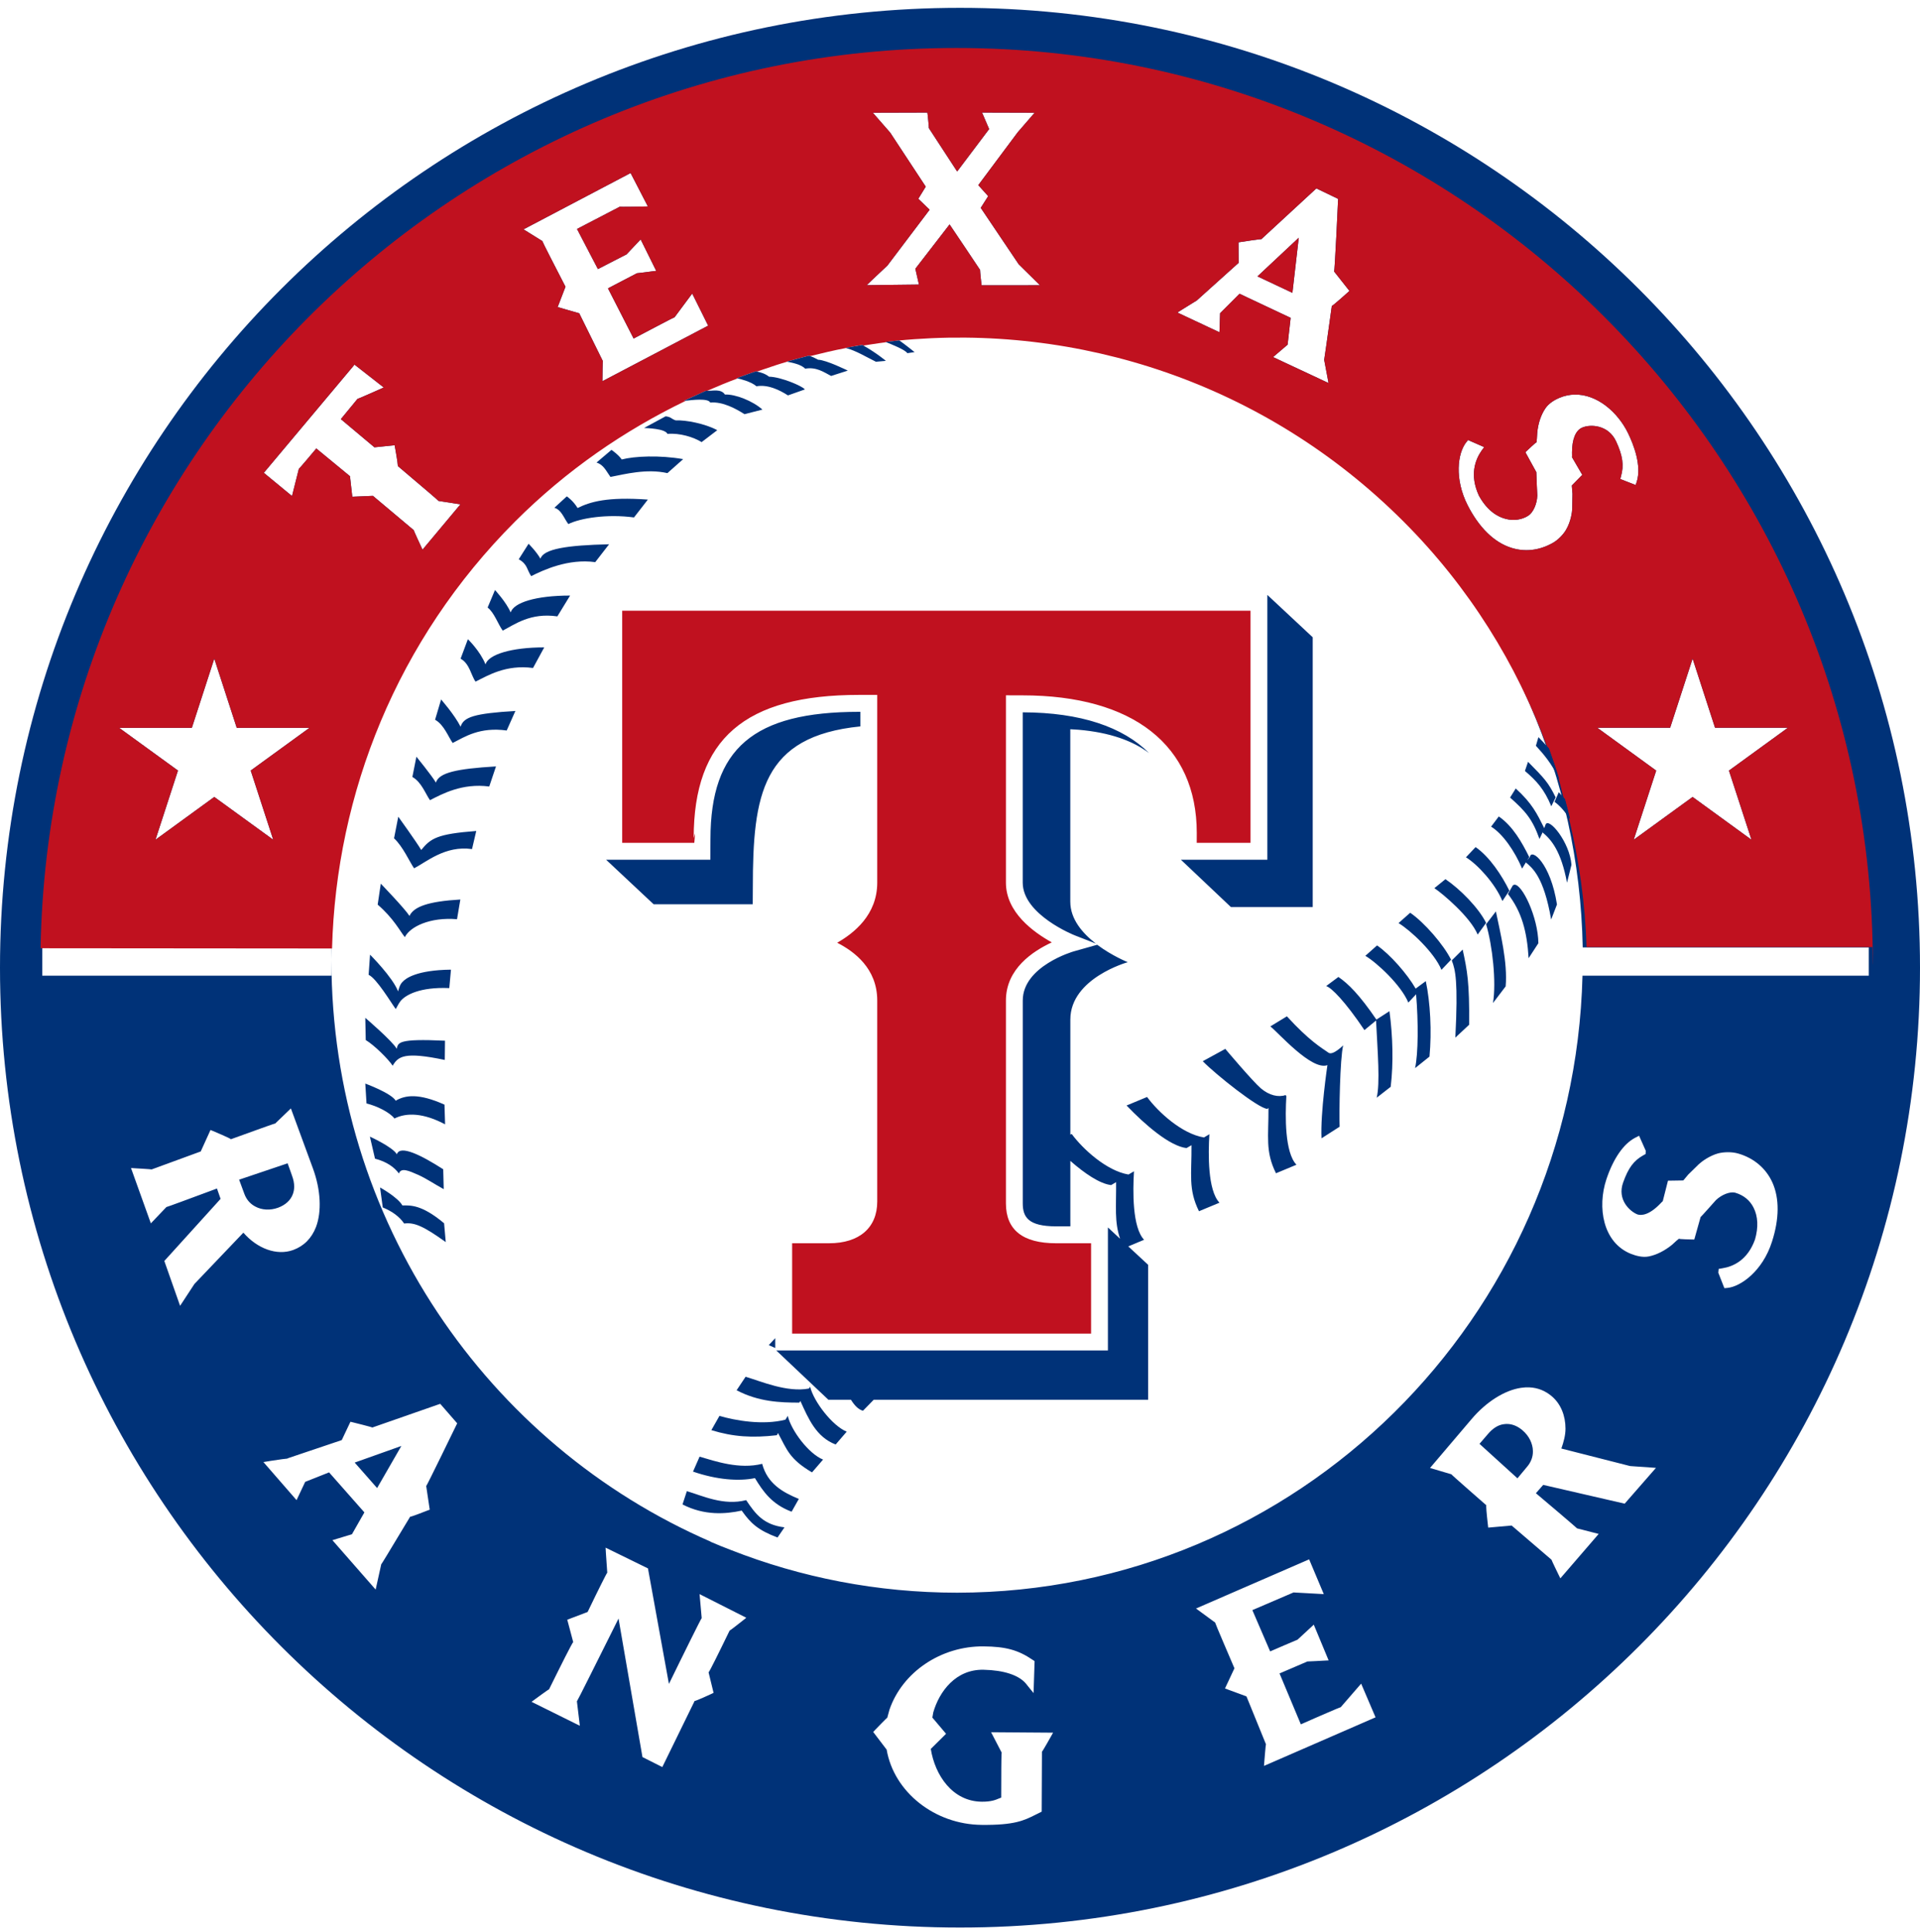
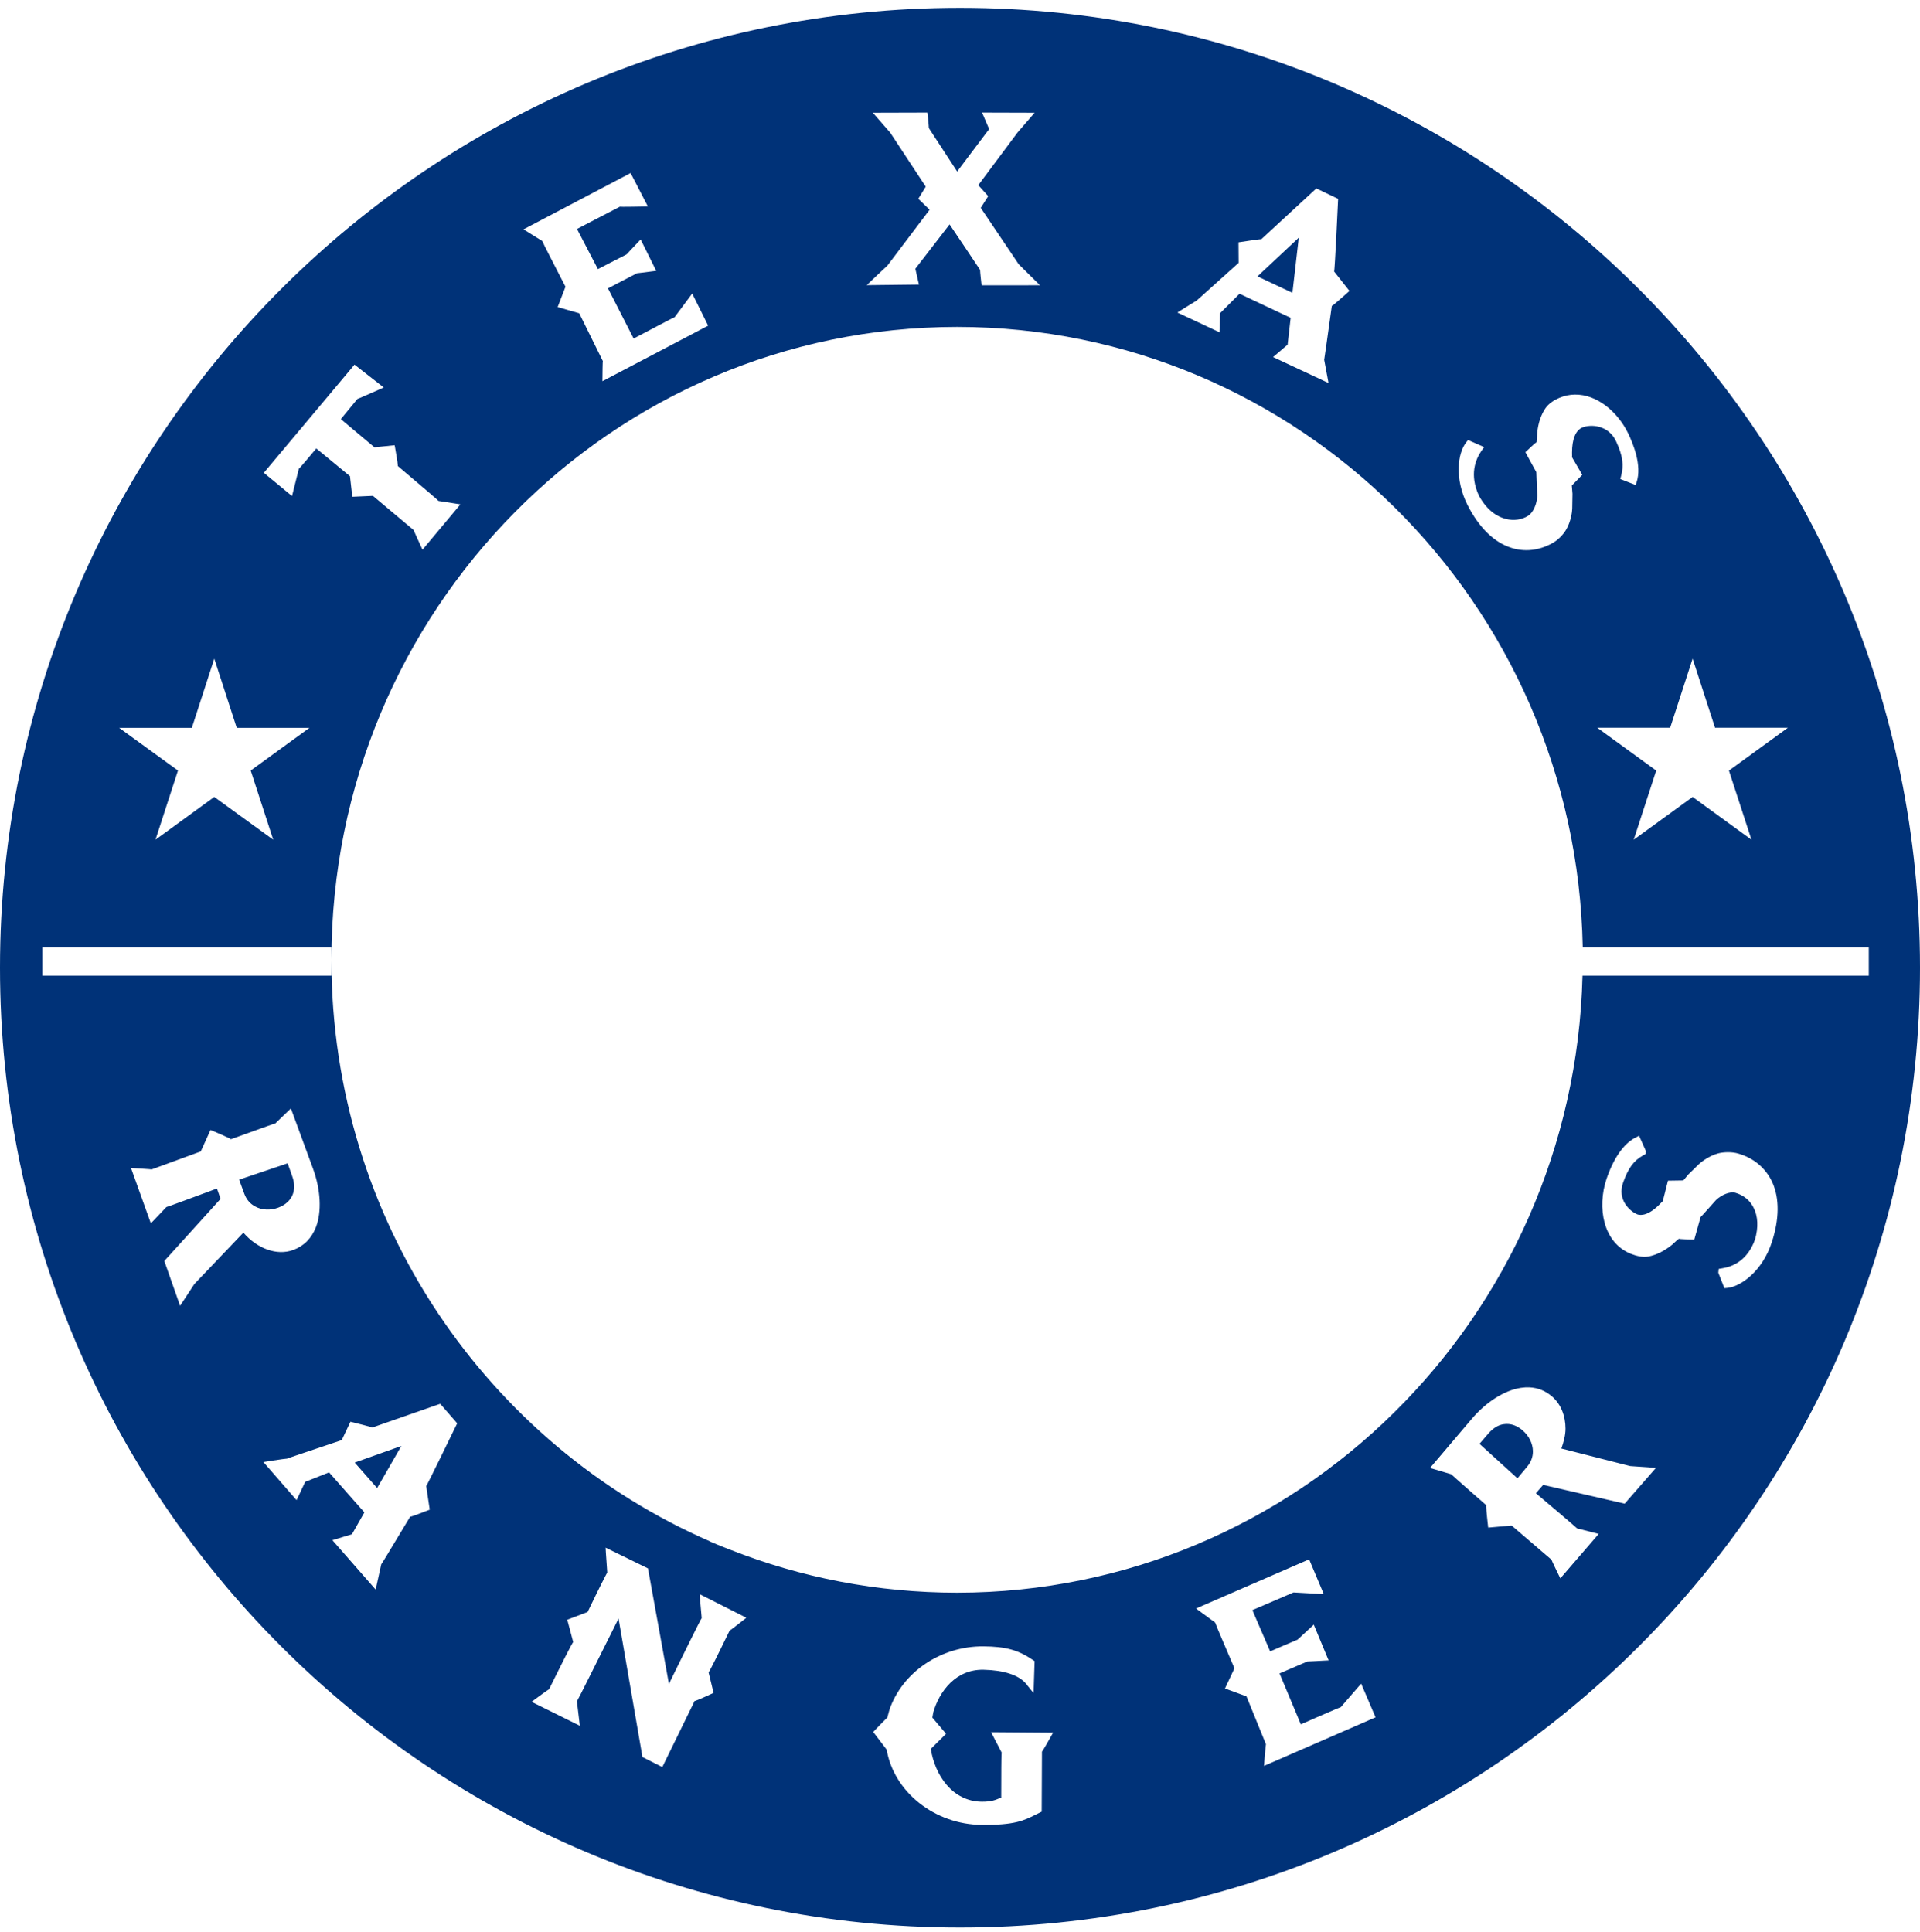
<svg xmlns="http://www.w3.org/2000/svg" width="160" height="161" viewBox="0 0 160 161" fill="none">
  <g clip-path="url(#clip0_532_206)">
    <path fill-rule="evenodd" clip-rule="evenodd" d="M160 80.653C160 124.836 124.184 160.653 80 160.653C35.816 160.653 0 124.836 0 80.653C0 36.471 35.816 0.653 80 0.653C124.184 0.653 160 36.47 160 80.653ZM79.773 27.248C50.969 27.252 27.618 50.863 27.618 79.996V78.965H3.523V81.318H27.618V79.996C27.618 101.754 40.643 120.432 59.237 128.496C59.225 128.496 59.212 128.495 59.199 128.494C59.758 128.737 60.321 128.962 60.886 129.177C66.742 131.48 73.112 132.743 79.773 132.744C108.056 132.719 131.166 109.908 131.874 81.318H155.732V78.965H131.894C131.342 50.253 108.173 27.265 79.773 27.248ZM72.735 9.395L77.281 9.382L77.31 9.609C77.31 9.609 77.403 10.485 77.403 10.649V10.674C77.405 10.677 77.571 10.932 77.815 11.307C78.425 12.243 79.523 13.927 79.763 14.294C80.125 13.813 82.271 10.965 82.428 10.758C82.339 10.548 81.99 9.735 81.99 9.735L81.838 9.382L86.219 9.395L84.81 11.024C84.81 11.024 81.754 15.114 81.523 15.43C81.717 15.641 82.348 16.348 82.348 16.348C82.348 16.348 81.856 17.122 81.728 17.324C81.996 17.727 83.067 19.316 83.89 20.537C84.449 21.367 84.894 22.027 84.894 22.029L86.666 23.775L81.801 23.78L81.772 23.552C81.772 23.552 81.674 22.682 81.674 22.517V22.497C81.67 22.479 79.473 19.209 79.132 18.704C78.77 19.176 76.409 22.231 76.279 22.399C76.316 22.585 76.577 23.717 76.577 23.717L72.225 23.768L72.697 23.313C72.697 23.313 73.947 22.134 73.951 22.134C73.951 22.134 77.222 17.812 77.469 17.48C77.251 17.264 76.526 16.566 76.526 16.566C76.526 16.566 77.023 15.762 77.146 15.557C76.712 14.899 74.183 11.053 74.183 11.053L72.735 9.395ZM52.322 14.542L52.549 14.42L53.989 17.206L53.58 17.215C53.58 17.215 51.657 17.253 51.653 17.227C51.651 17.229 50.828 17.657 49.968 18.103C49.141 18.533 48.28 18.98 48.084 19.083C48.16 19.228 48.408 19.704 48.694 20.256C49.15 21.134 49.705 22.202 49.827 22.428C50.026 22.327 50.407 22.13 50.806 21.923C51.48 21.575 52.206 21.199 52.209 21.204C52.213 21.204 53.387 19.955 53.387 19.955L54.684 22.576L54.334 22.618C54.334 22.618 53.076 22.786 53.076 22.774C53.071 22.774 52.367 23.143 51.712 23.485C51.253 23.726 50.818 23.953 50.664 24.033C50.862 24.42 52.6 27.816 52.802 28.216C52.883 28.174 53.005 28.11 53.155 28.031C54.108 27.528 56.205 26.422 56.216 26.44C56.216 26.431 57.684 24.466 57.684 24.466L59.014 27.142L50.201 31.772L50.206 31.348C50.206 31.348 50.213 30.098 50.239 30.098C50.234 30.09 49.62 28.846 49.078 27.748C48.674 26.93 48.311 26.194 48.27 26.111C48.084 26.057 46.472 25.594 46.472 25.594C46.472 25.594 47.053 24.083 47.124 23.898C47.079 23.809 46.989 23.635 46.872 23.408C46.327 22.351 45.192 20.148 45.192 20.089L43.627 19.116L52.322 14.542ZM109.569 15.822L109.696 15.703L111.51 16.575L111.501 16.747C111.501 16.747 111.232 22.618 111.174 22.627C111.181 22.627 112.453 24.247 112.453 24.247L112.276 24.407C112.276 24.407 111.022 25.53 110.984 25.497C110.98 25.52 110.906 26.052 110.81 26.742C110.624 28.073 110.357 29.992 110.348 29.992C110.348 29.997 110.71 31.924 110.71 31.924L106.089 29.761C106.089 29.761 107.167 28.839 107.301 28.729C107.318 28.553 107.516 26.785 107.554 26.491C107.255 26.347 103.585 24.618 103.294 24.483C103.244 24.534 103.13 24.647 102.986 24.792C102.53 25.246 101.764 26.011 101.674 26.104C101.665 26.28 101.623 27.694 101.623 27.694L98.117 26.049L98.51 25.8C98.51 25.8 99.746 25.031 99.713 25.06C99.713 25.06 103.054 22.05 103.219 21.907C103.215 21.709 103.206 20.198 103.206 20.198L103.425 20.165C103.425 20.165 105.105 19.904 105.109 19.938C105.125 19.929 109.569 15.822 109.569 15.822ZM107.701 24.407C107.765 23.868 108.118 20.796 108.231 19.811C107.98 20.047 107.539 20.46 107.052 20.916C106.138 21.773 105.063 22.78 104.789 23.035C105.118 23.187 106.065 23.634 106.811 23.987C107.202 24.172 107.538 24.33 107.701 24.407ZM29.389 30.577L29.54 30.388L31.978 32.295L31.594 32.467C31.594 32.467 29.797 33.267 29.788 33.249C29.787 33.253 29.588 33.494 29.339 33.796C28.993 34.214 28.551 34.75 28.404 34.933C28.728 35.207 31.051 37.159 31.203 37.282C31.384 37.269 32.886 37.109 32.886 37.109L32.928 37.34C32.928 37.34 33.152 38.59 33.152 38.81C33.152 38.831 33.152 38.839 33.148 38.839C33.163 38.854 33.478 39.121 33.91 39.488C34.912 40.336 36.544 41.719 36.544 41.751C36.552 41.756 38.37 42.034 38.37 42.034L35.21 45.813L35.041 45.447C35.041 45.447 34.477 44.235 34.477 44.184C34.477 44.184 31.22 41.444 31.077 41.327C30.9 41.334 29.359 41.402 29.359 41.402C29.359 41.402 29.187 39.87 29.165 39.689C29.026 39.576 26.691 37.656 26.359 37.378C25.992 37.817 24.919 39.091 24.902 39.079C24.902 39.087 24.334 41.343 24.334 41.343L21.985 39.407L29.389 30.577ZM129.936 33.165C130.369 32.98 130.803 32.892 131.233 32.887C133.085 32.854 134.81 34.34 135.668 36.099C136.123 37.033 136.826 38.806 136.392 40.164L136.304 40.426L135.024 39.925L135.083 39.702C135.34 38.78 135.231 37.993 134.679 36.793C134.027 35.384 132.511 35.346 131.847 35.64C131.295 35.876 131.001 36.616 131.001 37.724C131.001 37.745 131.002 37.792 131.003 37.843C131.004 37.905 131.005 37.973 131.005 38.01C131.005 38.06 131.001 38.098 130.997 38.102C131.018 38.144 131.855 39.576 131.855 39.576C131.855 39.576 131.114 40.334 130.984 40.468C130.989 40.536 130.999 40.658 131.009 40.78C131.024 40.959 131.039 41.139 131.039 41.154L131.018 42.396C131.014 42.652 130.908 43.469 130.508 44.147C130.306 44.504 129.852 45.017 129.325 45.291C128.232 45.885 127.066 46.011 125.954 45.661C124.519 45.215 123.253 43.977 122.293 42.089C121.207 39.934 121.443 37.77 122.213 36.828L122.339 36.676L123.682 37.265L123.492 37.522C122.941 38.292 122.441 39.576 123.244 41.314C123.964 42.627 124.861 43.094 125.488 43.25C126.148 43.418 126.826 43.321 127.356 42.981C127.764 42.719 128.089 42 128.109 41.292C128.109 41.292 128.029 39.723 128.029 39.407V39.356C128.029 39.349 127.116 37.691 127.116 37.691L127.259 37.556C127.259 37.556 128 36.844 128.042 36.87C128.044 36.857 128.049 36.805 128.055 36.749C128.063 36.667 128.071 36.579 128.071 36.596L128.105 36.057C128.177 35.282 128.42 34.563 128.787 34.028C129.086 33.591 129.579 33.317 129.936 33.165ZM15.988 60.662L17.857 54.895L19.729 60.662H25.791L20.892 64.222L22.769 69.988L17.857 66.423L12.957 69.988L14.831 64.222L9.928 60.662H15.988ZM139.179 60.657L141.051 54.895L142.92 60.657H148.989L144.078 64.226L145.955 69.988L141.051 66.423L136.143 69.988L138.017 64.226L133.109 60.657H139.179ZM23.959 92.652L24.241 92.382L26.076 97.379C26.729 99.154 26.822 100.986 26.33 102.273C25.963 103.208 25.336 103.848 24.427 104.184C23.058 104.676 21.438 104.066 20.281 102.737C20.007 103.022 16.278 106.928 16.203 107.012C16.169 107.054 15.008 108.835 15.008 108.835L13.694 105.097C13.694 105.097 18.194 100.131 18.382 99.92C18.346 99.809 18.259 99.565 18.187 99.362C18.137 99.221 18.093 99.1 18.08 99.058C17.925 99.115 17.703 99.198 17.439 99.296C16.149 99.775 13.881 100.617 13.867 100.602C13.863 100.607 12.571 101.962 12.571 101.962L10.917 97.35L11.304 97.374C11.304 97.374 12.63 97.45 12.637 97.467C12.641 97.465 13.459 97.166 14.363 96.835C15.436 96.442 16.63 96.005 16.729 95.968C16.813 95.787 17.541 94.18 17.541 94.18L17.768 94.272C17.768 94.272 19.241 94.891 19.241 94.95C19.263 94.941 21.704 94.062 21.704 94.062C21.704 94.062 22.919 93.625 22.937 93.637C22.945 93.628 23.959 92.652 23.959 92.652ZM136.253 94.833L136.59 94.66L137.146 95.91L137.133 96.184L136.935 96.293C136.143 96.734 135.69 97.35 135.264 98.549C134.739 99.993 135.828 100.973 136.463 101.221C136.767 101.313 137.423 101.309 138.408 100.266C138.408 100.266 138.543 100.119 138.563 100.119C138.585 100.047 138.998 98.405 138.998 98.405C138.998 98.405 140.096 98.388 140.277 98.385C140.378 98.262 140.66 97.922 140.681 97.9C140.681 97.9 141.552 97.041 141.565 97.034C141.83 96.789 142.469 96.322 143.193 96.124H143.198C143.632 96.015 144.317 95.977 144.89 96.154C146.182 96.537 147.18 97.396 147.706 98.569C148.291 99.883 148.278 101.587 147.668 103.481C146.88 105.973 145.028 107.235 143.964 107.341L143.699 107.365L143.193 106.078L143.223 105.758L143.539 105.704C144.44 105.561 145.635 105.022 146.249 103.309C146.544 102.294 146.502 101.373 146.123 100.636C145.824 100.051 145.315 99.613 144.586 99.403C144.153 99.302 143.475 99.567 142.996 100.022C142.996 100.022 141.738 101.439 141.716 101.436C141.716 101.439 141.19 103.309 141.19 103.309L140.992 103.305C140.992 103.305 139.923 103.287 139.91 103.241C139.894 103.258 139.726 103.393 139.738 103.38C139.738 103.38 139.347 103.733 139.342 103.742C138.741 104.234 138.055 104.588 137.402 104.718C136.863 104.828 136.304 104.651 135.933 104.512C133.555 103.574 133.096 100.607 133.867 98.288C134.443 96.566 135.289 95.337 136.253 94.833ZM24.334 97.984C24.334 97.984 24.085 97.264 23.968 96.957L23.663 97.06C22.744 97.369 20.284 98.198 19.927 98.321C20.067 98.713 20.365 99.509 20.365 99.509C20.537 99.975 20.845 100.333 21.266 100.556C21.809 100.856 22.512 100.898 23.177 100.657C23.782 100.43 24.208 100.047 24.398 99.542C24.473 99.344 24.515 99.129 24.515 98.898C24.515 98.615 24.456 98.308 24.334 97.984ZM126.746 115.67C126.994 115.632 127.234 115.62 127.466 115.632C128.16 115.666 128.787 115.918 129.338 116.393C130.075 117.029 130.458 118.002 130.458 119.075C130.458 119.605 130.31 120.169 130.113 120.729C130.338 120.785 131.946 121.196 133.402 121.567C134.669 121.891 135.821 122.185 135.841 122.189C135.87 122.193 137.996 122.341 137.996 122.341L135.39 125.324C135.39 125.324 128.884 123.827 128.601 123.759C128.48 123.898 128.122 124.306 127.992 124.454C128.736 125.076 131.422 127.362 131.422 127.383L133.223 127.846L130.029 131.55L129.86 131.204C129.86 131.204 129.292 130.042 129.292 129.996C129.292 129.996 126.135 127.286 125.971 127.147C125.786 127.168 124.018 127.32 124.018 127.32L123.989 127.075C123.989 127.075 123.85 125.88 123.85 125.547C123.85 125.489 123.859 125.459 123.863 125.459C123.834 125.434 120.946 122.913 120.946 122.875C120.938 122.875 119.169 122.349 119.169 122.349L122.617 118.292C123.834 116.848 125.378 115.872 126.746 115.67ZM36.451 117.084L36.687 117.004L38.101 118.629L38.025 118.78C38.025 118.78 35.559 123.86 35.517 123.856C35.521 123.864 35.811 125.825 35.811 125.825L35.618 125.897C35.618 125.897 34.195 126.457 34.179 126.41C34.166 126.427 32.702 128.86 32.702 128.86C32.702 128.86 31.775 130.409 31.771 130.371C31.766 130.38 31.304 132.484 31.304 132.484L27.701 128.368C27.701 128.368 29.157 127.926 29.33 127.871C29.382 127.774 29.829 126.992 30.124 126.475C30.237 126.279 30.327 126.12 30.366 126.053C30.168 125.825 27.626 122.943 27.423 122.716C27.308 122.761 26.928 122.912 26.529 123.071C26.038 123.267 25.518 123.474 25.432 123.507C25.361 123.666 24.713 125.03 24.713 125.03L21.952 121.857C21.952 121.857 22.592 121.751 22.596 121.751C23.409 121.63 23.783 121.575 23.989 121.562C23.985 121.562 23.955 121.55 23.955 121.55C23.955 121.55 28.273 120.098 28.48 120.025C28.56 119.862 29.203 118.499 29.203 118.499L29.41 118.548C29.41 118.548 31.022 118.945 31.026 118.978C31.042 118.974 36.451 117.084 36.451 117.084ZM126.885 119.217C126.519 118.903 126.123 118.722 125.719 118.687C125.585 118.675 125.45 118.679 125.315 118.7C124.852 118.759 124.406 119.037 124.002 119.512C124.002 119.512 123.501 120.093 123.291 120.338C123.602 120.619 126.123 122.909 126.455 123.212C126.724 122.888 127.268 122.235 127.268 122.235C127.579 121.869 127.743 121.436 127.743 120.977V120.939C127.731 120.316 127.424 119.681 126.885 119.217ZM31.426 124.024C31.682 123.573 32.971 121.334 33.446 120.515C33.159 120.617 32.711 120.777 32.217 120.953C31.167 121.328 29.912 121.776 29.558 121.899C29.911 122.303 31.089 123.646 31.426 124.024ZM50.491 129.428L50.467 128.991L53.997 130.72C53.997 130.72 55.509 139.041 55.744 140.35C56.102 139.622 56.628 138.54 56.628 138.54C56.628 138.54 58.446 134.84 58.475 134.862C58.475 134.857 58.298 132.863 58.298 132.863L62.192 134.833L61.881 135.08C61.881 135.08 60.828 135.914 60.799 135.906L60.121 137.295C60.121 137.295 59.102 139.382 59.048 139.382C59.048 139.403 59.464 141.09 59.464 141.09L59.276 141.183C59.276 141.183 57.912 141.814 57.887 141.764C57.878 141.794 55.193 147.277 55.193 147.277L53.538 146.444C53.538 146.444 51.776 136.251 51.544 134.899C51.41 135.167 51.242 135.504 51.053 135.885C49.946 138.104 48.104 141.798 48.076 141.798C48.08 141.801 48.32 143.835 48.32 143.835L44.296 141.84L44.633 141.591C44.633 141.591 45.735 140.779 45.753 140.801C45.761 140.788 46.477 139.34 46.477 139.34C46.477 139.34 47.709 136.853 47.769 136.865C47.76 136.849 47.272 134.996 47.272 134.996C47.272 134.996 48.791 134.416 48.968 134.352C49.047 134.184 49.637 132.972 49.637 132.972C49.637 132.972 50.58 131.049 50.605 131.078C50.605 131.069 50.491 129.428 50.491 129.428ZM108.75 130.115L109.094 129.967V129.963L110.315 132.863L109.032 132.792C108.444 132.76 107.861 132.728 107.794 132.724C107.684 132.775 104.717 134.049 104.363 134.197C104.528 134.588 105.677 137.248 105.845 137.635C105.853 137.635 105.882 137.623 105.882 137.623C105.882 137.623 108.126 136.65 108.13 136.659L109.481 135.409L110.719 138.388L110.361 138.405C110.361 138.405 108.955 138.485 108.951 138.477C108.947 138.477 107.006 139.31 106.628 139.474C106.682 139.604 106.867 140.045 107.098 140.598C107.605 141.807 108.335 143.549 108.404 143.717C108.728 143.574 109.569 143.203 109.569 143.203C109.569 143.203 111.72 142.265 111.729 142.286C111.737 142.278 113.429 140.324 113.429 140.324L114.629 143.132L105.332 147.181L105.365 146.76C105.365 146.76 105.475 145.38 105.496 145.375C105.496 145.365 104.583 143.131 104.125 142.007C103.986 141.668 103.889 141.429 103.871 141.386C103.686 141.318 102.082 140.728 102.082 140.728C102.082 140.728 102.789 139.222 102.87 139.045C102.859 139.021 102.84 138.976 102.814 138.914C102.511 138.208 101.261 135.294 101.261 135.232L99.667 134.062L108.75 130.115ZM74.12 142.501C75.197 139.357 78.421 137.185 81.964 137.219C83.808 137.235 84.843 137.518 86.043 138.334L86.216 138.447L86.131 141.112L85.698 140.578C85.698 140.578 85.488 140.317 85.492 140.32C84.898 139.613 83.653 139.205 81.973 139.167C79.646 139.112 78.273 140.982 77.773 142.719C77.773 142.719 77.71 143.102 77.697 143.153C77.836 143.317 78.838 144.504 78.838 144.504L78.674 144.669C78.674 144.669 77.588 145.749 77.566 145.766C77.911 147.939 79.359 150.144 81.818 150.165C82.599 150.171 82.971 150.013 83.231 149.902C83.306 149.871 83.371 149.843 83.434 149.824L83.442 147.345C83.442 147.345 83.45 146.078 83.476 146.078C83.467 146.062 82.591 144.373 82.591 144.373L87.756 144.411L87.546 144.786C87.546 144.786 86.868 145.994 86.83 145.994L86.808 150.994L86.266 151.264C85.331 151.73 84.536 152.126 81.801 152.096C77.911 152.063 74.495 149.374 73.888 145.826L72.768 144.353L72.916 144.192C72.916 144.192 73.926 143.141 73.939 143.166C73.947 143.153 74.115 142.517 74.12 142.501Z" fill="#003278" />
-     <path fill-rule="evenodd" clip-rule="evenodd" d="M3.381 79.033C4.101 37.538 38.047 3.999 79.71 3.999C121.815 3.999 156.07 38.258 156.07 80.367C156.07 80.362 156.062 80.362 156.062 80.358C156.059 80.087 156.051 79.816 156.043 79.546C156.037 79.343 156.031 79.139 156.027 78.936H132.21C132.105 75.299 131.583 71.679 130.729 68.128C130.743 68.146 130.755 68.162 130.768 68.177C130.789 68.205 130.81 68.231 130.835 68.266C130.704 67.711 130.561 67.151 130.409 66.6L130.292 66.465C130.232 66.249 130.178 66.031 130.124 65.813C130.04 65.471 129.955 65.129 129.85 64.79C129.87 64.835 129.891 64.876 129.913 64.918C129.927 64.946 129.941 64.974 129.954 65.004C129.685 64.121 129.387 63.249 129.075 62.386C129.044 62.347 129.006 62.304 128.968 62.262C128.95 62.242 128.931 62.221 128.915 62.202C126.39 55.371 122.442 48.948 116.954 43.46C105.418 31.919 89.828 26.903 74.766 28.393C74.502 28.416 74.234 28.449 73.971 28.48C73.91 28.487 73.849 28.495 73.788 28.502C73.797 28.506 73.83 28.519 73.848 28.523C73.422 28.574 72.997 28.64 72.573 28.705C72.362 28.738 72.152 28.77 71.942 28.801C71.925 28.794 71.911 28.784 71.897 28.774C71.886 28.766 71.874 28.758 71.861 28.751C71.537 28.8 71.214 28.861 70.89 28.922C70.753 28.948 70.615 28.973 70.476 28.998C70.481 28.998 70.485 29.001 70.489 29.003C70.494 29.005 70.498 29.007 70.502 29.007C69.5 29.192 68.507 29.436 67.513 29.68C67.499 29.677 67.485 29.671 67.471 29.666C67.453 29.659 67.434 29.651 67.412 29.647C66.789 29.802 66.175 29.97 65.552 30.148C65.557 30.148 65.563 30.149 65.569 30.15C65.575 30.151 65.582 30.151 65.586 30.151C64.961 30.329 64.347 30.538 63.733 30.747C63.517 30.821 63.299 30.895 63.082 30.968C63.059 30.968 63.035 30.959 63.013 30.951C63.009 30.95 63.005 30.949 63.002 30.948C62.463 31.128 61.932 31.321 61.398 31.52C61.405 31.52 61.417 31.523 61.431 31.527C61.444 31.531 61.458 31.535 61.47 31.537C60.616 31.856 59.77 32.206 58.932 32.572C58.916 32.57 58.897 32.571 58.879 32.572C58.862 32.573 58.845 32.574 58.831 32.572L56.984 33.409C57.017 33.409 57.076 33.409 57.156 33.401C52.021 35.88 47.194 39.196 42.931 43.46C33.073 53.321 28.014 66.137 27.67 79.053L3.381 79.033ZM51.849 70.248V50.901H104.21V70.248H99.728C99.728 69.832 99.731 69.42 99.731 69.42C99.731 62.13 94.436 57.955 85.198 57.955H84.563L83.827 57.95V73.565C83.827 76.035 86.099 77.681 87.649 78.543C86.079 79.276 83.827 80.737 83.827 83.389V100.299C83.827 102.505 85.229 103.62 88.002 103.62H90.923V111.153H66.011V103.62H69.096C71.613 103.62 73.103 102.319 73.103 100.147V83.389C73.103 80.711 71.176 79.293 69.765 78.574C71.163 77.774 73.103 76.246 73.103 73.565V57.917H71.591C62.059 57.917 57.808 61.595 57.808 69.849L57.926 69.457L57.858 70.248H51.849ZM72.735 9.395L77.281 9.382L77.31 9.609C77.31 9.609 77.403 10.485 77.403 10.649V10.674C77.405 10.677 77.571 10.932 77.815 11.307C78.425 12.243 79.523 13.927 79.763 14.294C80.125 13.813 82.271 10.965 82.428 10.758C82.339 10.548 81.99 9.735 81.99 9.735L81.838 9.382L86.219 9.395L84.81 11.024C84.81 11.024 81.754 15.114 81.523 15.43C81.717 15.641 82.348 16.348 82.348 16.348C82.348 16.348 81.856 17.122 81.728 17.324C81.996 17.727 83.067 19.316 83.89 20.537C84.449 21.367 84.894 22.027 84.894 22.029L86.666 23.775L81.801 23.78L81.772 23.552C81.772 23.552 81.674 22.682 81.674 22.517V22.497C81.67 22.479 79.473 19.209 79.132 18.704C78.77 19.176 76.409 22.231 76.279 22.399C76.316 22.585 76.577 23.717 76.577 23.717L72.225 23.768L72.697 23.313C72.697 23.313 73.947 22.134 73.951 22.134C73.951 22.134 77.222 17.812 77.469 17.48C77.251 17.264 76.526 16.566 76.526 16.566C76.526 16.566 77.023 15.762 77.146 15.557C76.712 14.899 74.183 11.053 74.183 11.053L72.735 9.395ZM52.322 14.542L52.549 14.42L53.989 17.206L53.58 17.215C53.58 17.215 51.657 17.253 51.653 17.227C51.651 17.229 50.828 17.657 49.968 18.103C49.141 18.533 48.28 18.98 48.084 19.083C48.16 19.228 48.408 19.704 48.694 20.256C49.15 21.134 49.705 22.202 49.827 22.428C50.026 22.327 50.407 22.13 50.806 21.923C51.48 21.575 52.206 21.199 52.209 21.204C52.213 21.204 53.387 19.955 53.387 19.955L54.684 22.576L54.334 22.618C54.334 22.618 53.076 22.786 53.076 22.774C53.071 22.774 52.367 23.143 51.712 23.485C51.253 23.726 50.818 23.953 50.664 24.033C50.862 24.42 52.6 27.816 52.802 28.216C52.883 28.174 53.005 28.11 53.155 28.031C54.108 27.528 56.205 26.422 56.216 26.44C56.216 26.431 57.684 24.466 57.684 24.466L59.014 27.142L50.201 31.772L50.206 31.348C50.206 31.348 50.213 30.098 50.239 30.098C50.234 30.09 49.62 28.846 49.078 27.748C48.674 26.93 48.311 26.194 48.27 26.111C48.084 26.057 46.472 25.594 46.472 25.594C46.472 25.594 47.053 24.083 47.124 23.898C47.079 23.809 46.989 23.635 46.872 23.408C46.327 22.351 45.192 20.148 45.192 20.089L43.627 19.116L52.322 14.542ZM109.569 15.822L109.696 15.703L111.51 16.575L111.501 16.747C111.501 16.747 111.232 22.618 111.174 22.627C111.181 22.627 112.453 24.247 112.453 24.247L112.276 24.407C112.276 24.407 111.022 25.53 110.984 25.497C110.98 25.52 110.906 26.052 110.81 26.742C110.624 28.073 110.357 29.992 110.348 29.992C110.348 29.997 110.71 31.924 110.71 31.924L106.089 29.761C106.089 29.761 107.167 28.839 107.301 28.729C107.318 28.553 107.516 26.785 107.554 26.491C107.255 26.347 103.585 24.618 103.294 24.483C103.244 24.534 103.13 24.647 102.986 24.792C102.53 25.246 101.764 26.011 101.674 26.104C101.665 26.28 101.623 27.694 101.623 27.694L98.117 26.049L98.51 25.8C98.51 25.8 99.746 25.031 99.713 25.06C99.713 25.06 103.054 22.05 103.219 21.907C103.215 21.709 103.206 20.198 103.206 20.198L103.425 20.165C103.425 20.165 105.105 19.904 105.109 19.938C105.125 19.929 109.569 15.822 109.569 15.822ZM107.701 24.407C107.765 23.868 108.118 20.796 108.231 19.811C107.98 20.047 107.539 20.46 107.052 20.916C106.138 21.773 105.063 22.78 104.789 23.035C105.118 23.187 106.065 23.634 106.811 23.987C107.202 24.172 107.538 24.33 107.701 24.407ZM29.389 30.577L29.54 30.388L31.978 32.295L31.594 32.467C31.594 32.467 29.797 33.267 29.788 33.249C29.787 33.253 29.588 33.494 29.339 33.796C28.993 34.214 28.551 34.75 28.404 34.933C28.728 35.207 31.051 37.159 31.203 37.282C31.384 37.269 32.886 37.109 32.886 37.109L32.928 37.34C32.928 37.34 33.152 38.59 33.152 38.81C33.152 38.831 33.152 38.839 33.148 38.839C33.163 38.854 33.478 39.121 33.91 39.488C34.912 40.336 36.544 41.719 36.544 41.751C36.552 41.756 38.37 42.034 38.37 42.034L35.21 45.813L35.041 45.447C35.041 45.447 34.477 44.235 34.477 44.184C34.477 44.184 31.22 41.444 31.077 41.327C30.9 41.334 29.359 41.402 29.359 41.402C29.359 41.402 29.187 39.87 29.165 39.689C29.026 39.576 26.691 37.656 26.359 37.378C25.992 37.817 24.919 39.091 24.902 39.079C24.902 39.087 24.334 41.343 24.334 41.343L21.985 39.407L29.389 30.577ZM129.936 33.165C130.369 32.98 130.803 32.892 131.233 32.887C133.085 32.854 134.81 34.34 135.668 36.099C136.123 37.033 136.826 38.806 136.392 40.164L136.304 40.426L135.024 39.925L135.083 39.702C135.34 38.78 135.231 37.993 134.679 36.793C134.027 35.384 132.511 35.346 131.847 35.64C131.295 35.876 131.001 36.616 131.001 37.724C131.001 37.745 131.002 37.792 131.003 37.843C131.004 37.905 131.005 37.973 131.005 38.01C131.005 38.06 131.001 38.098 130.997 38.102C131.018 38.144 131.855 39.576 131.855 39.576C131.855 39.576 131.114 40.334 130.984 40.468C130.989 40.536 130.999 40.658 131.009 40.78C131.024 40.959 131.039 41.139 131.039 41.154L131.018 42.396C131.014 42.652 130.908 43.469 130.508 44.147C130.306 44.504 129.852 45.017 129.325 45.291C128.232 45.885 127.066 46.011 125.954 45.661C124.519 45.215 123.253 43.977 122.293 42.089C121.207 39.934 121.443 37.77 122.213 36.828L122.339 36.676L123.682 37.265L123.492 37.522C122.941 38.292 122.441 39.576 123.244 41.314C123.964 42.627 124.861 43.094 125.488 43.25C126.148 43.418 126.826 43.321 127.356 42.981C127.764 42.719 128.089 42 128.109 41.292C128.109 41.292 128.029 39.723 128.029 39.407V39.356C128.029 39.349 127.116 37.691 127.116 37.691L127.259 37.556C127.259 37.556 128 36.844 128.042 36.87C128.044 36.857 128.049 36.805 128.055 36.749C128.063 36.667 128.071 36.579 128.071 36.596L128.105 36.057C128.177 35.282 128.42 34.563 128.787 34.028C129.086 33.591 129.579 33.317 129.936 33.165ZM15.988 60.662L17.857 54.895L19.729 60.662H25.791L20.892 64.222L22.769 69.988L17.857 66.423L12.957 69.988L14.831 64.222L9.928 60.662H15.988ZM139.179 60.657L141.051 54.895L142.92 60.657H148.989L144.078 64.226L145.955 69.988L141.051 66.423L136.143 69.988L138.017 64.226L133.109 60.657H139.179Z" fill="#C0111F" />
-     <path d="M74.941 28.372C74.882 28.376 74.827 28.384 74.764 28.393C74.44 28.422 74.107 28.464 73.787 28.498C73.8 28.506 73.829 28.515 73.846 28.523C74.25 28.679 75.442 29.151 75.61 29.436L76.215 29.348C76.215 29.348 75.471 28.747 74.941 28.372ZM71.859 28.751C71.393 28.822 70.938 28.915 70.479 28.999C70.488 28.999 70.496 29.003 70.501 29.007C71.351 29.235 72.142 29.731 72.996 30.151L73.821 30.076C73.821 30.076 73.051 29.42 71.94 28.797C71.91 28.784 71.889 28.767 71.859 28.751ZM67.411 29.647C66.788 29.802 66.174 29.971 65.551 30.148H65.584C65.997 30.219 66.792 30.383 67.095 30.729C68.026 30.56 68.669 31.027 69.258 31.334L70.651 30.889C70.651 30.889 68.846 29.996 68.181 29.983C67.9 29.844 67.722 29.74 67.512 29.681C67.478 29.672 67.449 29.652 67.411 29.647ZM63.001 30.948C62.462 31.129 61.931 31.317 61.396 31.52C61.409 31.52 61.443 31.529 61.468 31.537C61.725 31.595 62.592 31.81 63.038 32.193C64.01 32.029 64.966 32.509 65.664 32.955L67.07 32.458C66.914 32.202 65.1 31.414 64.086 31.394C63.745 31.129 63.396 31.036 63.08 30.968C63.054 30.964 63.025 30.952 63.001 30.948ZM59.726 32.547C59.457 32.534 59.17 32.58 58.93 32.568C58.901 32.568 58.859 32.576 58.83 32.568L56.982 33.41C57.015 33.41 57.079 33.405 57.154 33.397C57.667 33.342 59.014 33.165 59.188 33.553C60.235 33.452 61.359 34.087 62.041 34.52L63.535 34.138C62.727 33.41 61.257 32.838 60.411 32.884C60.248 32.635 59.996 32.56 59.726 32.547ZM55.47 34.697L53.673 35.67C53.905 35.686 55.421 35.715 55.622 36.163C56.658 36.074 57.802 36.435 58.468 36.848L59.773 35.854C58.749 35.304 57.146 34.997 56.313 35.039C55.892 34.891 55.951 34.757 55.47 34.697ZM50.955 37.496L49.709 38.552C50.303 38.738 50.504 39.239 50.867 39.748C52.083 39.521 53.876 39.04 55.618 39.433L56.931 38.267C54.962 37.921 52.869 38.018 51.809 38.296C51.553 37.901 50.955 37.496 50.955 37.496ZM47.234 41.369L46.199 42.319C46.797 42.5 46.986 43.182 47.361 43.679C48.367 43.182 50.589 42.824 52.832 43.127L53.989 41.638C50.589 41.394 49.187 41.822 48.131 42.341C47.769 41.727 47.234 41.369 47.234 41.369ZM44.048 45.321L43.227 46.613C43.976 47.025 43.905 47.509 44.267 48.018C45.281 47.509 47.352 46.541 49.604 46.852L50.757 45.363C47.234 45.443 45.294 45.75 45.038 46.566C44.684 45.948 44.048 45.321 44.048 45.321ZM41.249 49.176L40.635 50.636C41.182 51.044 41.514 52.05 41.894 52.559C42.903 52.038 44.204 51.048 46.447 51.373L47.508 49.638C44.65 49.638 42.81 50.223 42.554 51.044C42.196 50.194 41.249 49.176 41.249 49.176ZM105.613 49.584V71.655H98.409L102.579 75.602H109.393V53.115L105.613 49.584ZM38.99 53.275L38.383 54.899C39.141 55.312 39.262 56.314 39.629 56.811C40.639 56.31 42.154 55.371 44.419 55.674L45.353 53.956C42.605 53.956 40.702 54.55 40.458 55.371C40.004 54.243 38.99 53.275 38.99 53.275ZM36.758 58.3L36.257 59.988C37.007 60.408 37.356 61.41 37.723 61.924C38.732 61.41 39.975 60.573 42.225 60.884L42.949 59.255C39.524 59.465 38.635 59.756 38.383 60.569C37.869 59.558 36.758 58.3 36.758 58.3ZM71.59 59.328C62.798 59.328 59.212 62.374 59.204 69.933L59.195 71.655H50.509L54.469 75.366H62.727L62.736 73.978C62.736 66.238 63.493 61.36 71.7 60.543V59.328H71.59ZM85.227 59.37V73.565C85.227 76.229 89.511 77.938 89.557 77.955L91.321 78.645C90.222 77.791 89.191 76.621 89.191 75.148V60.779L89.873 60.821C92.507 61.048 94.406 61.748 95.757 62.766C93.573 60.582 90.041 59.381 85.227 59.37ZM128.202 61.439L127.992 62.156C128.661 62.883 129.31 63.658 129.848 64.79C129.882 64.866 129.919 64.925 129.953 65.005C129.683 64.117 129.385 63.249 129.074 62.386C129.027 62.328 128.964 62.26 128.913 62.198C128.729 61.987 128.513 61.752 128.202 61.439ZM34.7 63.068L34.364 64.757C35.122 65.177 35.462 66.175 35.833 66.692C36.838 66.175 38.522 65.254 40.77 65.552L41.333 63.877C38.03 64.075 36.586 64.399 36.325 65.223C35.959 64.609 34.7 63.068 34.7 63.068ZM127.336 63.494L127.078 64.256C128.034 65.073 128.674 65.753 129.275 67.201L129.637 66.457C129.023 65.207 128.699 64.874 127.336 63.494ZM126.312 65.716L125.841 66.473C127.125 67.618 127.693 68.254 128.29 69.924L128.59 69.29L128.555 69.385C129.275 69.983 130.092 70.935 130.584 73.569L130.955 72.076C130.812 70.177 129.048 68.073 128.796 68.729L128.687 69.025C128.08 67.808 127.685 66.97 126.312 65.716ZM129.898 66.027L129.544 66.831C129.932 67.109 130.323 67.522 130.723 68.124C130.761 68.178 130.795 68.208 130.833 68.263C130.703 67.711 130.559 67.151 130.407 66.6L130.286 66.466L129.898 66.027ZM124.899 68.047L124.259 68.897C125.227 69.491 126.228 70.935 126.843 72.395L127.155 71.878C127.689 72.341 128.64 73.035 129.263 76.638L129.747 75.384C129.217 71.957 127.617 70.665 127.487 71.431L127.263 71.71L127.436 71.431C126.822 70.198 126.073 68.86 124.899 68.047ZM33.19 68.069L32.837 69.87C33.585 70.564 34.141 71.849 34.507 72.37C35.517 71.856 37.104 70.447 39.335 70.767L39.688 69.259C36.418 69.508 35.9 69.87 35.1 70.842C34.743 70.224 33.19 68.069 33.19 68.069ZM122.967 70.602L122.163 71.452C123.13 72.046 124.591 73.633 125.201 75.097L125.778 74.231C125.168 72.988 124.145 71.419 122.967 70.602ZM120.454 73.275L119.532 74.024C120.201 74.466 122.534 76.428 123.139 77.892L123.842 76.92C123.232 75.678 121.679 74.104 120.454 73.275ZM31.733 73.65L31.473 75.397C32.798 76.536 33.349 77.631 33.736 78.106C34.17 77.24 35.824 76.423 38.085 76.613L38.362 74.971C35.685 75.127 34.477 75.569 34.124 76.339C33.733 75.724 31.733 73.65 31.733 73.65ZM126.19 73.738C126.148 73.746 126.106 73.763 126.069 73.796L125.66 74.508C126.809 75.981 127.251 77.64 127.385 79.861L128.198 78.612C128.173 76.435 126.83 73.646 126.19 73.738ZM124.658 75.964L123.842 77.029C124.373 78.813 124.705 81.844 124.415 83.599L125.471 82.21C125.647 80.219 125.025 77.74 124.658 75.969V75.964ZM117.516 76.074L116.544 76.936C117.516 77.517 119.524 79.378 120.121 80.833L120.921 79.987C120.311 78.751 118.699 76.885 117.516 76.074ZM91.434 78.742L89.494 79.289C89.448 79.298 85.23 80.522 85.23 83.389V100.299C85.23 101.448 85.702 102.21 88.005 102.21H89.195C89.195 102.105 89.204 101.991 89.195 101.874V96.756C90.391 97.803 91.645 98.662 92.596 98.772L93.008 98.527C93.026 100.586 92.853 101.806 93.341 103.245L92.326 102.302V112.555H64.688L69.031 116.662H70.912C71.195 117.117 71.514 117.471 71.914 117.58L72.811 116.662H95.677V105.417L94.023 103.881L95.34 103.329C94.355 102.298 94.397 99.264 94.499 97.623L94.04 97.892C92.209 97.584 90.227 95.758 89.31 94.513L89.195 94.563V84.975C89.195 81.52 93.981 80.194 93.981 80.194C93.981 80.194 92.681 79.676 91.434 78.742ZM114.755 78.797L113.779 79.664C114.755 80.245 116.758 82.105 117.361 83.561L118.008 82.871C118.202 85.194 118.189 87.803 117.924 89.024L119.123 88.064C119.322 85.968 119.191 83.544 118.816 81.773L117.971 82.396C117.272 81.175 115.842 79.546 114.755 78.797ZM121.889 79.142L120.98 80.047C121.283 80.826 121.519 81.776 121.278 86.482L122.428 85.409C122.461 81.882 122.272 80.918 121.889 79.142ZM30.837 79.567L30.719 81.246C31.384 81.546 32.605 83.595 32.974 84.096C33.06 84.003 33.168 83.696 33.391 83.418C33.795 82.939 34.953 82.248 37.441 82.353L37.58 80.817C34.714 80.85 33.795 81.55 33.552 81.831C33.325 82.034 33.236 82.412 33.173 82.627C32.731 81.457 30.837 79.567 30.837 79.567ZM111.527 81.431L110.513 82.184C110.942 82.307 112.082 83.443 113.703 85.855L114.671 85.055C114.806 87.732 115.016 90.265 114.725 91.49L115.891 90.581C116.127 88.629 116.069 86.355 115.787 84.277L114.701 84.979C113.287 82.904 112.344 81.974 111.523 81.418L111.527 81.431ZM107.242 84.706L105.862 85.547C106.485 86.015 109.3 89.264 110.618 88.776C110.618 88.776 110.02 92.795 110.126 94.874L111.636 93.906C111.586 92.817 111.662 88.199 111.932 87.126C111.99 87.067 111.086 88.001 110.711 87.741C110.121 87.328 109.108 86.752 107.242 84.706ZM30.441 84.832L30.479 86.684C31.22 87.13 32.382 88.3 32.722 88.823C33.186 88.039 33.711 87.635 37.066 88.342L37.083 86.739C33.131 86.549 33.186 86.907 33.06 87.412C32.722 86.785 30.441 84.832 30.441 84.832ZM102.108 87.421L100.23 88.448C101.321 89.567 104.882 92.395 105.61 92.42L105.706 92.34C105.723 94.723 105.421 95.96 106.333 97.787L108.038 97.076C107.057 96.056 107.099 93.009 107.196 91.368L107.138 91.267C106.531 91.477 105.761 91.296 105.071 90.708C104.385 90.123 102.108 87.421 102.108 87.421ZM30.441 90.311L30.543 91.97C31.418 92.177 32.495 92.72 32.87 93.224C33.875 92.711 35.307 92.757 37.091 93.709L37.041 92.067C34.882 91.099 33.771 91.272 32.974 91.739C32.614 91.108 30.441 90.311 30.441 90.311ZM95.589 91.428L93.88 92.139C95.428 93.755 97.483 95.526 98.876 95.687L99.292 95.447C99.314 97.875 99.002 99.105 99.915 100.951L101.624 100.24C100.639 99.218 100.681 96.171 100.782 94.533L100.332 94.802C98.488 94.504 96.51 92.678 95.589 91.428ZM30.824 94.731L31.25 96.57C32.23 96.823 32.87 97.29 33.241 97.803C33.434 97.29 34.06 97.572 34.882 97.934C35.606 98.271 36.144 98.654 36.977 99.112L36.935 97.454C35.113 96.284 33.333 95.392 33.071 96.204C32.718 95.59 30.82 94.731 30.82 94.731H30.824ZM31.671 98.97L31.897 100.636C32.693 100.964 33.303 101.415 33.678 101.975C34.537 101.865 35.298 102.198 37.146 103.523L37.007 101.953C35.122 100.375 34.2 100.467 33.53 100.467C33.16 99.794 31.671 98.97 31.671 98.97ZM64.604 111.528L64.065 112.109C64.229 112.185 64.414 112.273 64.604 112.353V111.528ZM62.133 114.748L61.384 115.872C63.211 116.832 64.999 116.903 66.607 116.903L66.7 116.768C67.368 118.245 68.017 119.777 69.638 120.392L70.559 119.323C69.368 118.843 67.803 116.806 67.512 115.581L67.411 115.728C65.589 116.074 63.434 115.131 62.133 114.748ZM59.954 118.009L59.28 119.197C61.106 119.76 62.697 119.853 64.734 119.621L64.835 119.437C65.571 120.791 65.761 121.596 67.668 122.716L68.589 121.65C67.39 121.166 65.938 119.234 65.648 118.009L65.45 118.325C63.556 118.81 61.257 118.389 59.954 118.009ZM58.299 121.406L57.752 122.652C59.734 123.334 61.573 123.473 62.912 123.195C63.593 124.319 64.335 125.383 65.968 125.994L66.569 124.929C65.218 124.374 63.955 123.658 63.514 122.003C61.612 122.484 59.612 121.789 58.299 121.406ZM57.238 124.281L56.876 125.388C58.711 126.335 60.475 126.191 61.809 125.902C62.546 126.949 63.164 127.534 64.793 128.145L65.374 127.298C63.639 127.088 62.963 126.204 62.18 125.03C60.29 125.514 58.539 124.664 57.238 124.281Z" fill="#003278" />
  </g>
  <defs>
    <clipPath id="clip0_532_206">
      <rect width="160" height="160" fill="white" transform="translate(0 0.653)" />
    </clipPath>
  </defs>
</svg>